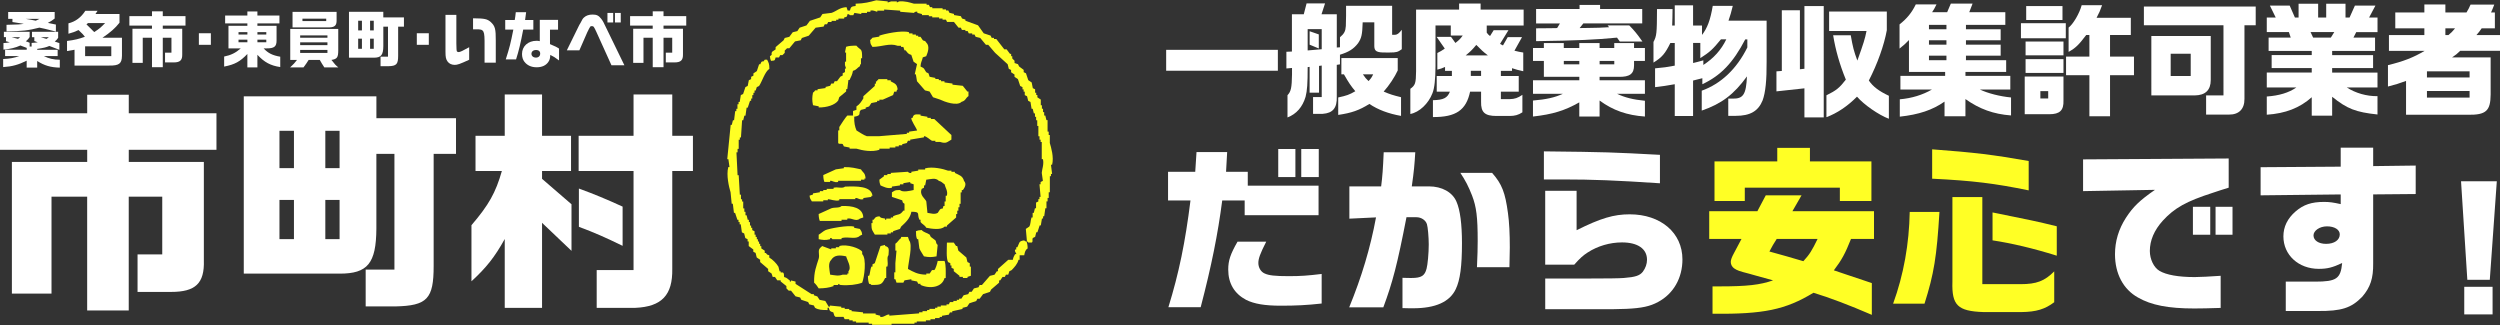
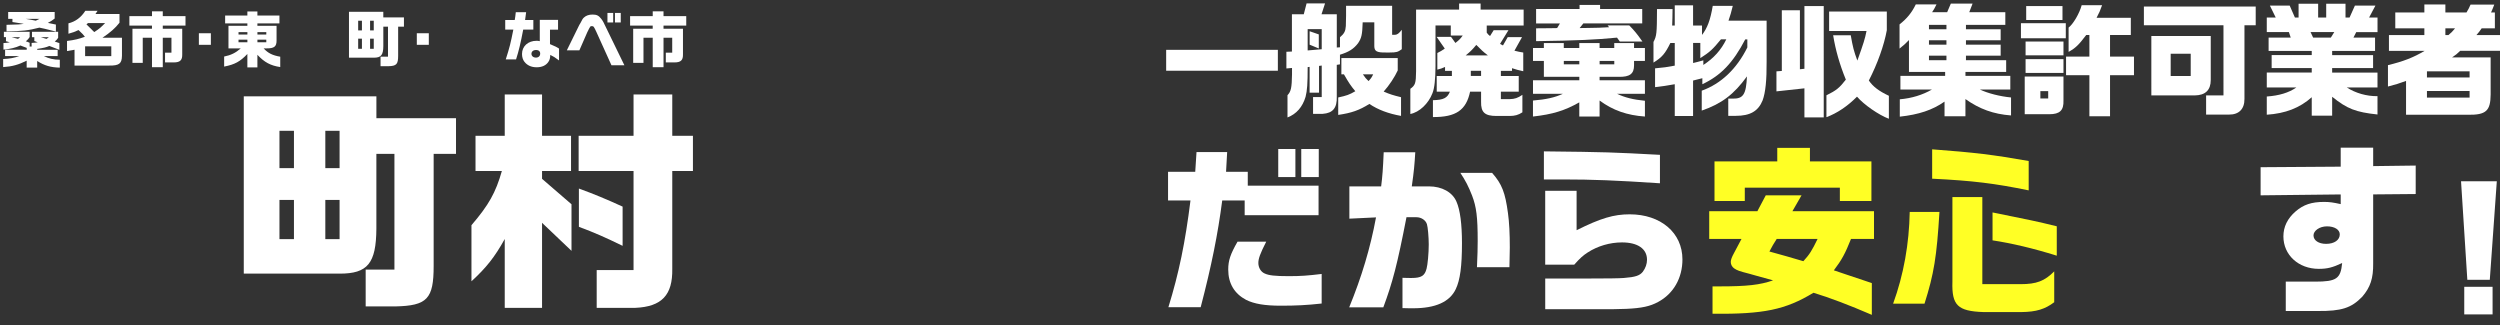
<svg xmlns="http://www.w3.org/2000/svg" viewBox="0 0 862.38 112.12">
  <rect x="0" y="0" width="862.38" height="112.12" fill="#333333" stroke="none" />
  <defs>
    <style>.d{fill:#fff;}.e,.f{fill:#ffff25;}.f{fill-rule:evenodd;}</style>
  </defs>
  <g id="a" />
  <g id="b">
    <g id="c">
      <g>
        <g>
          <path class="d" d="M1.76,19.33v-2.17h7.46v-.64c-.83-.34-1-.4-2.19-.83-1.64,.76-3.55,1.23-5.84,1.42v-2.25c1.04-.06,1.4-.11,2.19-.28l-1.32-.36v-1.4h-.72v-1.85H10.23v1.81c-.38,.59-.59,.85-1.32,1.47,.53,.17,.66,.21,1.32,.51v1.3h.68v-1.25q1.36-.08,2.12-.21l-1.19-.45v-1.32h-.81v-1.85h9.03v2.06c-.34,.53-.53,.74-1.17,1.3l.42,.13c.25,.08,.49,.17,.72,.25,.06,.02,.21,.06,.45,.15v2.32c-1.3-.53-1.66-.66-3.46-1.34-1.13,.49-1.91,.68-4.18,1.02v.3h7.05v2.17h-4.76c1.72,.87,3.33,1.25,5.5,1.27v2.72c-3.17-.08-5.29-.7-7.8-2.29v2.29h-3.63v-2.4c-2.85,1.42-5.01,2.02-8.11,2.21v-2.78c2.17-.08,3.82-.38,5.56-1.02H1.76ZM4.29,6.5h-1.47v-2.36H18.86v2.25c-.76,.62-1.21,.89-2.36,1.51,1.06,.23,1.34,.3,2.78,.57v2.42l-.76-.19c-3.25-.83-3.46-.87-4.93-1.17-3.91,1-5.86,1.21-11.34,1.3v-2.27c4.31-.11,4.35-.11,5.95-.34-1.55-.28-2.12-.36-3.91-.62v-1.1Zm-.28,6.33q.74,.17,2.19,.57c.36-.23,.4-.28,.74-.57h-2.93Zm4.78-6.33c1.78,.28,2.06,.34,3.55,.64,.66-.3,.76-.36,1.3-.64h-4.84Zm5.27,6.33c1.32,.38,1.36,.38,1.98,.59,.38-.25,.45-.3,.83-.59h-2.8Z" />
          <path class="d" d="M23.61,8.05c2.4-.59,4.38-2.04,5.82-4.33h4.23l-.72,1.1h8.28v3.02c-1.47,1.87-3.23,3.42-5.88,5.18h6.73v6.2c-.04,2.72-.96,3.44-4.38,3.4h-11.98v-5.46c-1.17,.23-1.36,.25-2.59,.45v-3.48c2.76-.36,3.91-.64,6.16-1.44-.57-.79-.66-.85-2.19-2.32-1.25,.59-1.93,.85-3.48,1.27v-3.59Zm14.78,11.32v-3.38h-9.03v3.38h9.03ZM30.37,7.95l-.55,.45c1.57,1.51,1.78,1.72,2.68,2.66,1.64-1.04,2.34-1.64,3.76-3.1h-5.88Z" />
          <path class="d" d="M44.64,5.57h7.79v-1.66h3.72v1.66h7.84v3.27h-7.84v1.08h6.71v8.79c.06,2.06-.74,2.82-2.93,2.82h-3v-3.36h2.21v-5.16h-2.99v10.17h-3.72V13.02h-3.19v8.67h-3.55V9.92h6.73v-1.08h-7.79v-3.27Z" />
          <path class="d" d="M72.74,11.47v3.99h-4.14v-3.99h4.14Z" />
          <path class="d" d="M77.33,19.5c2.29-.45,3.97-1.27,5.71-2.8h-4.23v-7.8h6.52v-.83h-7.67v-2.72h7.67v-1.4h3.46v1.4h7.6v2.72h-7.6v.83h6.61v5.03c.02,2.12-.79,2.78-3.46,2.76h-1c1.53,1.66,3.08,2.42,5.73,2.87v3.57c-3.33-.49-5.48-1.64-7.88-4.23v4.35h-3.46v-4.63c-2.51,2.63-4.33,3.63-8.01,4.35v-3.48Zm8.01-7.58v-.83h-3.06v.83h3.06Zm0,2.65v-.89h-3.06v.89h3.06Zm6.52-2.65v-.83h-3.06v.83h3.06Zm0,2.65v-.89h-3.06v.89h3.06Z" />
-           <path class="d" d="M116.68,9.97v7.37c0,2.46-.38,3.02-2.36,3.33,1.27,1.64,1.47,1.83,2.4,2.59h-4.84c-.85-1.3-1.1-1.74-1.57-2.59h-3.84c-.59,.96-.85,1.32-1.78,2.59h-4.63c1.21-1.1,1.59-1.55,2.4-2.59h-2.34V9.97h16.57Zm-.57-5.86v2.87c.04,1.7-.59,2.38-2.31,2.46h-12.89V4.1h15.21Zm-3.16,8.9v-.79h-9.41v.79h9.41Zm0,2.55v-.96h-9.41v.96h9.41Zm0,2.7v-1.04h-9.41v1.04h9.41Zm-.42-11v-.81h-8.2v.81h8.2Z" />
          <path class="d" d="M132.22,4.06v1.95h7.12v3.19h-2v10.03c0,2.93-.57,3.55-3.42,3.61h-2.65v-3.29h2.57V9.2h-1.61v6.69c-.02,3.1-.79,4.01-3.27,4.01h-8.58V4.06h11.85Zm-7.37,6.42v-3.33h-1.3v3.33h1.3Zm0,6.35v-3.5h-1.3v3.5h1.3Zm4.08-6.35v-3.33h-1.27v3.33h1.27Zm-1.27,2.85v3.5h1.27v-3.5h-1.27Z" />
          <path class="d" d="M147.92,11.47v3.99h-4.14v-3.99h4.14Z" />
-           <path class="d" d="M157.42,5.12V14.96q.02,2.55,.19,2.76c.15,.17,.34,.25,.62,.25,.45,0,1.47-.47,3.61-1.68v4.33c-3.25,1.49-4.04,1.76-4.99,1.76-1.02,0-1.91-.4-2.44-1.13-.57-.76-.74-1.51-.74-3.36V5.12h3.76Zm9.73,16.48v-7.56c-.02-2.23-.19-3.06-.72-3.53-.32-.25-.66-.36-1.23-.38h-2.02v-3.82c4.06,.04,4.86,.23,6.12,1.3,1.49,1.42,1.74,2.34,1.72,6.46v7.54h-3.87Z" />
          <path class="d" d="M177.56,6.89c.19-1.08,.25-1.57,.36-2.68h3.57c-.23,1.78-.25,1.89-.36,2.68h2.85v3.33h-3.5c-.87,4.59-1.51,7.31-2.46,10.26h-3.55c1.38-4.35,1.61-5.29,2.61-10.26h-2.8v-3.33h3.29Zm8.65-.04h6.29v3.38h-2.78v4.99c2.15,.91,2.25,.98,3.12,1.53v4.1c-1.47-1.1-1.93-1.38-3.02-1.91-.04,1.15-.19,1.74-.68,2.44-.81,1.19-2.19,1.83-4.01,1.83s-3.23-.64-4.21-1.87c-.55-.68-.85-1.64-.85-2.72,0-2.66,2.08-4.55,5.03-4.55,.34,0,.59,.02,1.1,.13V6.84Zm-2.89,11.68c0,.79,.64,1.34,1.55,1.34s1.47-.53,1.47-1.4c0-.76-.53-1.23-1.44-1.23s-1.57,.53-1.57,1.3Z" />
          <path class="d" d="M199.82,8.63l.45-.76c.68-1.34,.72-1.4,1.19-1.85,.72-.66,1.7-1,2.95-1,1.42,0,2.12,.34,3.02,1.51,.57,.76,.76,1.13,1.78,3.29l6.18,12.7h-4.46l-5.25-11.6c-.81-1.74-.93-1.91-1.51-1.91s-.55,.02-1.61,2.17l-2.7,6.18h-4.33l4.29-8.73Zm11.7-4.16v3.27h-1.98v-3.27h1.98Zm2.61,0v3.27h-2v-3.27h2Z" />
          <path class="d" d="M217.36,5.57h7.8v-1.66h3.72v1.66h7.84v3.27h-7.84v1.08h6.71v8.79c.06,2.06-.74,2.82-2.93,2.82h-2.99v-3.36h2.21v-5.16h-3v10.17h-3.72V13.02h-3.19v8.67h-3.55V9.92h6.73v-1.08h-7.8v-3.27Z" />
        </g>
-         <path class="f" d="M354.25,83.3c-.13-1.45-.26-2.9-.39-4.34,.39-.26,.79-.53,1.18-.79,.55-.88,.39-2.1,.79-3.16h.39c0-.53,0-1.05,0-1.58h.39c.13-.53,.26-1.05,.39-1.58h.39v-1.97c.26-.13,.53-.26,.79-.39v-.79h.39v-.79h.39c-.13-1.45-.26-2.9-.39-4.34h.39v-.79c.26-.13,.53-.26,.79-.39-.13-.92-.26-1.84-.39-2.76,.05-1.15,.86-3.08,.39-4.74h-.39v-5.92h-.39v-.79h-.39v-1.18h-.39v-3.55h-.39v-1.97h-.39v-1.18h-.39v-1.18h-.39c-.13-.53-.26-1.05-.39-1.58h-.39c-.13-.79-.26-1.58-.39-2.37l-.79-.39c-.13-.53-.26-1.05-.39-1.58l-.79-.39v-1.18h-.39v-.79h-.39v-.79l-.79-.39c-.26-.79-.53-1.58-.79-2.37-.39-.26-.79-.53-1.18-.79v-.79c-.39-.26-.79-.53-1.18-.79v-.79c-.26-.13-.53-.26-.79-.39-.13-.53-.26-1.05-.39-1.58-1.45-1.32-2.9-2.63-4.34-3.95-.79-.92-1.58-1.84-2.37-2.76h-.79c-.66-.79-1.32-1.58-1.97-2.37-.53-.13-1.05-.26-1.58-.39-.13-.26-.26-.53-.39-.79h-.79v-.39h-1.18c-.13-.26-.26-.53-.39-.79h-.79v-.39h-1.18c-.13-.26-.26-.53-.39-.79h-.79c-.53-.66-1.05-1.32-1.58-1.97h-2.37c-.13-.26-.26-.53-.39-.79h-1.18v-.39h-1.18v-.39h-2.37v-.39h-1.18v-.39h-2.37v-.39c-.53-.13-1.05-.26-1.58-.39v-.39c-.77-.23-1.18,.39-1.18,.39-1.58-.13-3.16-.26-4.74-.39v-.39c-1.84-.13-3.68-.26-5.53-.39v.39c-.79,0-1.58,0-2.37,0v.39c-.35,.02-1.37-.7-2.37-.39v.39h-1.18v.39h-1.97v.39c-.79-.13-1.58-.26-2.37-.39-.13,.26-.26,.53-.39,.79h-1.18c-.45-.45,0-.16-.79-.39-.29,1.09-.11,.88-1.18,1.18v.39h-1.97v.39h-.79v.39h-1.58v.39c-.39,0-.79,0-1.18,0-.13,.26-.26,.53-.39,.79h-.79c-.13,.26-.26,.53-.39,.79-.92,.13-1.84,.26-2.76,.39-.79,.92-1.58,1.84-2.37,2.76-.79,.26-1.58,.53-2.37,.79-.13,.26-.26,.53-.39,.79-.66,.13-1.32,.26-1.97,.39-.66,.79-1.32,1.58-1.97,2.37h-.79l-.79,.79v.79l-.79,.79h-.79c-.13,.26-.26,.53-.39,.79h-1.18c-.31,1.18-.24,1.04-1.58,1.18-.23-.6-.3-.65-.39-1.58,1.22-.83,.17-.55,.79-1.58,.39-.26,.79-.53,1.18-.79v-.79c.92-.79,1.84-1.58,2.76-2.37,.13-.26,.26-.53,.39-.79,.53-.13,1.05-.26,1.58-.39,.39-.53,.79-1.05,1.18-1.58,.53-.13,1.05-.26,1.58-.39,.26-.39,.53-.79,.79-1.18,.79-.26,1.58-.53,2.37-.79,.39-.53,.79-1.05,1.18-1.58,1.18-.39,2.37-.79,3.55-1.18,.26-.39,.53-.79,.79-1.18,1.05-.13,2.11-.26,3.16-.39,1.82-.66,2.66-1.81,5.13-1.97,.13,.39,.26,.79,.39,1.18h.79c.29-1.27,.54-1.44,1.97-1.58v-.79c2.95-.07,4.81-.54,7.11-1.18,1.32,.13,2.63,.26,3.95,.39v.39c.39-.13,.79-.26,1.18-.39h1.97v.39c.26-.13,.53-.26,.79-.39,2.05-.17,3.72,.38,5.13,.79h4.34v.39h.79c.13,.26,.26,.53,.39,.79h.79v.39h3.55v.39h1.18v.39h.79c.13,.26,.26,.53,.39,.79,.53,.13,1.05,.26,1.58,.39v.39c.79,.13,1.58,.26,2.37,.39,.13,.26,.26,.53,.39,.79,.39,.13,.79,.26,1.18,.39v.39c1.45,.53,2.9,1.05,4.34,1.58,.66,.92,1.32,1.84,1.97,2.76,.79,.26,1.58,.53,2.37,.79,.13,.26,.26,.53,.39,.79h.79v.39h.79c.92,1.18,1.84,2.37,2.76,3.55h.79c.39,.53,.79,1.05,1.18,1.58h.39v.79h.39v.79l.79,.79v.79c.39,.13,.79,.26,1.18,.39,.13,.26,.26,.53,.39,.79,.53,.39,1.05,.79,1.58,1.18v.79c.26,.13,.53,.26,.79,.39,.26,.79,.53,1.58,.79,2.37,.39,.26,.79,.53,1.18,.79,.13,.66,.26,1.32,.39,1.97l.79,.39v1.18h.39v.79h.39v.79c.39,.26,.79,.53,1.18,.79v1.97h.39v1.18h.39c0,.39,0,.79,0,1.18h.39v1.18h.39c.13,.53,.26,1.05,.39,1.58h.39v3.95h.39v1.18h.39v2.76c.46,1.56,1.46,4.91,.79,7.5h-.39c.13,1.05,.26,2.11,.39,3.16h-.39v.79h-.39v5.53h-.39v1.97h-.39v1.18h-.39v2.37h-.39c-.13,.92-.26,1.84-.39,2.76h-.39v.79h-.39c-.13,.79-.26,1.58-.39,2.37h-.39c-.26,.79-.53,1.58-.79,2.37h-.39c-.13,.53-.26,1.05-.39,1.58-.26,.13-.53,.26-.79,.39-.35,.6,.17,1.25-.39,1.58h-1.18c-.33-.45,.05-.06-.39-.39ZM303.32,12.24v.39c-.79,.13-1.58,.26-2.37,.39-.04,.02-.44,.6-.79,.79,.09,1.7,.24,1.34,.79,2.37,3.3-.03,5.92-1.41,8.69-.39h1.18v.39h.79c.13,.39,.26,.79,.39,1.18h.39c.7,.8,.74,1.23,1.97,1.58,.26,.79,.53,1.58,.79,2.37,.39,.26,.79,.53,1.18,.79-.26,1.18-.53,2.37-.79,3.55h.39c.13,.79,.26,1.58,.39,2.37,.92,1.05,1.84,2.11,2.76,3.16,.53,.13,1.05,.26,1.58,.39,.39,.66,.79,1.32,1.18,1.97,.79,.26,1.58,.53,2.37,.79,1.63,.79,5.93,2.37,7.5,.79,1.46-.4,1.32-1.27,2.37-1.97v-1.58h-.39c-.53-.66-1.05-1.32-1.58-1.97-1.18-.13-2.37-.26-3.55-.39v-.39c-.92-.13-1.84-.26-2.76-.39v-.39h-1.18v-.39h-.79v-.39h-1.18v-.39c-.66-.13-1.32-.26-1.97-.39-.13-.39-.26-.79-.39-1.18-.26-.13-.53-.26-.79-.39-.86-1.24-.43-1.28-1.97-1.97,.1-1.64,.52-1.85,.79-3.16,.39-.13,.79-.26,1.18-.39,.59-1.36,1.32-3.51,0-4.74-.62-.96-.43-.24-1.18-.79-.26-.39-.53-.79-.79-1.18h-.79v-.39h-.79v-.39h-1.18v-.39h-1.18v-.39c-2.47-.8-8.79,.61-10.26,1.18Zm-11.84,12.63c-.26,.13-.53,.26-.79,.39v.79c-.26,.13-.53,.26-.79,.39-.39,.53-.79,1.05-1.18,1.58h-.79c-.13,.26-.26,.53-.39,.79h-.79c-.13,.26-.26,.53-.39,.79-.53,.13-1.05,.26-1.58,.39v.39l-2.76,.39v.39h-.79c-.19,.12-.32,.55-.79,.79-.33,1.72-.33,2.62,0,4.34l1.97,.39v.39c2.81,.04,5.6-.85,6.71-2.37,.13-.39,.26-.79,.39-1.18,.79-.66,1.58-1.32,2.37-1.97v-.79h.39c.13-1.05,.26-2.11,.39-3.16h.39c.52-1.07,.95-1.86,1.18-3.16,1.27-.34,1.4-1.01,2.37-1.58,.15-.86,.38-.75,.39-.79,0-.66,0-1.32,0-1.97h.39c.05-3.71-.43-2.54-1.97-4.34-1.41-.01-2.67,.06-3.55,.39-.13,.66-.26,1.32-.39,1.97h.39v3.16h-.39v1.18c.13,.39,.26,.79,.39,1.18h-.39v1.18Zm-39.87,32.77h-.39c-.75,2.82,.26,6.93,.79,8.69,.13,1.32,.26,2.63,.39,3.95h.39c.13,1.05,.26,2.11,.39,3.16h.39c.26,.79,.53,1.58,.79,2.37h.39v.79h.39v.79h.39c.13,.92,.26,1.84,.39,2.76,.26,.13,.53,.26,.79,.39,.13,.53,.26,1.05,.39,1.58,.26,.13,.53,.26,.79,.39v.79h.39v1.58c.53,.39,1.05,.79,1.58,1.18v.79c.26,.13,.53,.26,.79,.39,.13,.53,.26,1.05,.39,1.58,.39,.26,.79,.53,1.18,.79v.79c.92,.79,1.84,1.58,2.76,2.37v.79c.39,.26,.79,.53,1.18,.79,.13,.39,.26,.79,.39,1.18h.79c.26,.39,.53,.79,.79,1.18h1.18v.39c.66,.53,1.32,1.05,1.97,1.58v.79l.79,.79h.79c.53,.66,1.05,1.32,1.58,1.97,.53,.13,1.05,.26,1.58,.39,.13,.26,.26,.53,.39,.79,.79,.26,1.58,.53,2.37,.79,.13,.26,.26,.53,.39,.79,.53,.13,1.05,.26,1.58,.39,.13,.26,.26,.53,.39,.79,1.17,.73,2.45,.79,4.34,.79v-.79h.39c.35,1.17,.39,1.24,1.58,1.58,.13,.39,.26,.79,.39,1.18l.39,.39h2.76c.13,.26,.26,.53,.39,.79h1.58v.39h1.18v.39h1.18v.39h4.34v.39h1.18v.39h6.71v-.39h7.9v-.39h.79v-.39h3.16v-.39h1.58v-.39h1.58v-.39h1.58v-.39h.79v-.39c.79-.13,1.58-.26,2.37-.39,.13-.26,.26-.53,.39-.79h.79v-.39c1.18-.26,2.37-.53,3.55-.79v-.39c.53-.13,1.05-.26,1.58-.39,.26-.39,.53-.79,.79-1.18,.79-.26,1.58-.53,2.37-.79,.13-.26,.26-.53,.39-.79h.79c.39-.53,.79-1.05,1.18-1.58,.79-.26,1.58-.53,2.37-.79,.13-.26,.26-.53,.39-.79,.92-.79,1.84-1.58,2.76-2.37v-.79h.39c.26-.39,.53-.79,.79-1.18h.79c.13-.26,.26-.53,.39-.79h.79c.13-.39,.26-.79,.39-1.18,.26-.13,.53-.26,.79-.39,.93-.98,1.99-2.07,2.37-3.55h.39v-1.58h1.58c.2-1.09,.39-1.85,1.18-2.37-.02-1.13-.14-1.69-.39-2.37-.79-.24-.34,.05-.79-.39-2.03,.23-1.61,.93-2.37,2.37h-.39v.79h-.39c-.3,.82,.54,1.23,.39,1.58h-.39c-.37,.68-.63,1.06-.79,1.97h-1.58c-1.18,1.05-2.37,2.11-3.55,3.16v.79h-.39c-.26,.39-.53,.79-.79,1.18-.53,.13-1.05,.26-1.58,.39-.92,1.05-1.84,2.11-2.76,3.16h-.79c-.13,.26-.26,.53-.39,.79-.53,.13-1.05,.26-1.58,.39-.26,.39-.53,.79-.79,1.18h-.79c-.13,.26-.26,.53-.39,.79-.53,.13-1.05,.26-1.58,.39-.26,.39-.53,.79-.79,1.18h-.79v.39h-.79v.39h-1.18v.39h-1.18c-.13,.26-.26,.53-.39,.79h-.79v.39h-1.97v.39h-1.18v.39h-.79v.39h-1.97v.39h-.79v.39h-1.58v.39h-1.18v.39c-3.42,.26-6.84,.53-10.26,.79v-.39c-1.05-.15-1.99,1.14-3.16,.79v-.39c-.53-.13-1.05-.26-1.58-.39v-.39h-4.34v-.39c-1.32-.13-2.63-.26-3.95-.39v-.39h-.79v-.39h-1.58v-.39h-1.18v-.39c-1.32-.13-2.63-.26-3.95-.39v.39h-.39c-.39-.66-.79-1.32-1.18-1.97l-1.97-.39c-.26-.39-.53-.79-.79-1.18-.39-.13-.79-.26-1.18-.39v-.39h-.79c-1.84-1.18-3.68-2.37-5.53-3.55v-.79c-.53-.13-1.05-.26-1.58-.39v.39h-.39v-.39c-.81-.5-.87-.9-1.97-1.18-.11-.79,.04-1.18-.39-1.58h-.79v-.39h-.39c-.13-.53-.26-1.05-.39-1.58-.63-1.11-2.04-2.53-3.16-3.16v-.79c-.98-.27-.64-.2-1.18-.79h-.39v-.79c-.39-.26-.79-.53-1.18-.79v-.79h-.39v-.79h-.39v-.79h-.39v-.79h-.39v-.79h-.39v-.79h-.39v-1.18c-.26-.13-.53-.26-.79-.39v-.79h-.39v-.79h-.39v-1.18h-.39v-.79h-.39c-.13-.53-.26-1.05-.39-1.58h-.39v-1.18h-.39v-1.18h-.39v-2.37h-.39v-.79h-.39v-1.58h-.39c-.13-2.24-.26-4.47-.39-6.71h-.39c-.13-2.63-.26-5.26-.39-7.9h.39c0-.39,0-.79,0-1.18h.39v-3.16h.39v-.79h.39c.13-1.97,.26-3.95,.39-5.92h.39c.13-.53,.26-1.05,.39-1.58h.39c.13-.92,.26-1.84,.39-2.76h.39c.26-.79,.53-1.58,.79-2.37h.39v-.79h.39v-1.18h.39v-.79h.39v-.79h.39c.13-.39,.26-.79,.39-1.18l.79-.39c1.09-1.65,1.99-4.9,3.55-5.92,0-1.77-.26-2.16-.79-3.16h-.79c-.78,1.19-.43,.21-1.18,.79-.13,.26-.26,.53-.39,.79h-.39c-.26,.79-.53,1.58-.79,2.37-.39,.26-.79,.53-1.18,.79v.79c-.26,.13-.53,.26-.79,.39v.79c-.26,.13-.53,.26-.79,.39-.13,.66-.26,1.32-.39,1.97l-.79,.39c-.26,.79-.53,1.58-.79,2.37l-.79,.39c-.13,.79-.26,1.58-.39,2.37h-.39v.79h-.39v1.58h-.39v.79h-.39c-.13,1.05-.26,2.11-.39,3.16h-.39c-.13,.53-.26,1.05-.39,1.58h-.39c-.39,3.95-.79,7.9-1.18,11.84h.39c.13,.92,.26,1.84,.39,2.76Zm46.19-23.69c-.61,1.05-1.32,2.12-2.37,2.76v1.18l-1.18,.39v1.58h-1.97c-.26,.13-2.55,3.5-2.76,3.95v1.18h-.39v4.34c.32,.56,.98,.05,1.58,.39,.13,.26,.26,.53,.39,.79l1.97,.39v.39h2.37c2.16,.65,5.31,1.21,7.9,.39v-.39h3.55v-.39h1.97v-.39h1.18v-.39h1.18v-.39c.53-.13,1.05-.26,1.58-.39,.13-.26,.26-.53,.39-.79h.79v-.39c1.58-.26,3.16-.53,4.74-.79v-.39c.83-.08,2.15,1.31,2.76,1.58h1.18v.39h1.58c2.22,.7,2.35,.09,3.95-.79,0-.53,0-1.05,0-1.58-1.97-1.84-3.95-3.68-5.92-5.53h-1.18v-.39h-1.18v-.39c-.79-.13-1.58-.26-2.37-.39v-.39c-1.73-.06-2.39-.23-2.76,1.18h-.39c-.27,.74,1.73,3.45,1.97,4.34-.92,.13-1.84,.26-2.76,.39v.39h-.79v.39c-3.16,.26-6.32,.53-9.47,.79h-4.34c-1.22-.39-2.49-1.38-3.55-1.97-.56-1.35-.84-2.61-.79-4.74,2.95-.45,1.11-1.37,2.37-2.37,.53-.13,1.05-.26,1.58-.39v-.39l1.18-.39c.26-.39,.53-.79,.79-1.18l1.97-.39v-.39h.79v-.39h1.18c1.18-.53,2.37-1.05,3.55-1.58,.13-.39,.26-.79,.39-1.18h.79c.24-.79-.05-.34,.39-.79-.23-1.91-1.01-2.01-2.37-2.76v-.39c-.39,0-.79,0-1.18,0v-.39h-3.16v.39h-.39v.39h-.39v.79h-.39v.79c-1.32,1.18-2.63,2.37-3.95,3.55v.79Zm-6.71,23.69v.39c-.92,.13-1.84,.26-2.76,.39-1.45,.66-2.9,1.32-4.34,1.97,.02,1.13,.14,1.69,.39,2.37h1.97v-.39c.81-.13,1.47,.74,2.76,.39v-.39h7.9v-.39h1.18v-.39h.39c-.12-2.04-.84-1.92-1.58-3.16-1.92-.4-3.2-.83-5.92-.79Zm35.53,20.53h-.79c-1.23,1.28-4.57,.75-6.32,.39-.51-.96-1.54-1.33-1.97-1.97v-.79h-.39c-.98-2.09,.59-2.73-2.76-2.76-.48,2.41-2.06,3.73-3.55,5.13-.13,.26-.26,.53-.39,.79-.79,.26-1.58,.53-2.37,.79v.39h-.79v.39h-1.18v.39h-4.34c-.86-1.57-1.17-1.3-1.18-3.95h.39v-1.18h.39c.67-.83,.53-1.01,1.97-1.18,.57,.7,.87,.55,1.97,.79v.39h.39v-.39h1.58v-.39h.79v-.39c1.84-.95,2.25-.19,3.55-1.97h.39v-2.37c-.68-.44-.54-.25-.79-1.18-1.18-.39-2.37-.79-3.55-1.18v-1.58c1.22-.65,.71-.75,2.76-.79,.98,.93,3.66,.23,4.74,0v-1.97c-.39-.13-.79-.26-1.18-.39v-.39c-.79,.13-1.58,.26-2.37,.39v.39h-1.18v.39c-.92,.13-1.84,.26-2.76,.39v.39c-1.57,.48-3.04-.44-3.95-.79-.24-.63-.35-.94-.39-1.97,.53-.39,1.05-.79,1.58-1.18v-.39h1.18v-.39h1.18v-.39c1.97-.13,3.95-.26,5.92-.39,0,0,.33,.6,1.18,.39v-.39c.79-.13,1.58-.26,2.37-.39v-.39h2.37v-.39c2.56-.72,6.39,.22,7.9,.79h1.18v.39h1.18v.39c1.49,.77,2.68,.96,3.16,2.76,1.02,1.11,.17,2.39-.39,3.16h-.39v.79h-.39v3.95h-.39v1.18h-.39v1.18h-.39v1.18h-.39v1.18c-1.05,.92-2.11,1.84-3.16,2.76v.39Zm-.39-10.66h.39c.43-1.62-.53-2.75-.79-3.95-.84-.48-.86-.89-1.97-1.18-1.11-1.17-2.72-.59-4.34-.39-.13,.66-.26,1.32-.39,1.97h-.39v.79c-.26,.13-.53,.26-.79,.39-.92,2.17,1.21,3.36,1.58,4.34,.13,1.32,.26,2.63,.39,3.95,1.24,.15,2.4,.64,3.55,0,.26-.39,.53-.79,.79-1.18,.98-.74,.75,.43,1.18-1.18h.39v-1.58h.39v-1.97Zm-46.19,1.97h3.95v-.39h1.58v-.39c.74-.03,2.6,.79,3.95,.39v-.39h5.53v-.39c.89-.15,1.49,.77,2.76,.39v-.39c.92-.13,1.84-.26,2.76-.39v-.39h.39c-.37-3.43-5.57-3.3-9.47-3.16-.89,.79-2.56,0-3.95,.39v.39h-2.37v.39h-1.18v.39h-1.18v.39c-.79,.13-1.58,.26-2.37,.39v.39c-.39,.13-.79,.26-1.18,.39,.15,1.27,.36,1.15,.79,1.97Zm10.26,6.32h1.97v-.39c1.55-.39,2.95,1.22,4.34,0,.39-.13,.79-.26,1.18-.39-.11-3.38-3.81-4.1-7.5-3.95-.84,.79-2.33,.35-3.55,.79-1.45,.66-2.9,1.32-4.34,1.97,.02,1.13,.14,1.69,.39,2.37h7.5v-.39Zm-7.9,6.71c1.44,.26,2.26,.43,3.95,0v-.39c.66-.11,.69,.37,.79,.39h3.16v-.39c2.35-.64,4.9,.63,6.32-.79,.26-.13,.53-.26,.79-.39-.15-1.27-.36-1.15-.79-1.97l-1.97-.39v-.39c-2.04-.65-8.67,.66-9.87,1.18-.76,.33-1.61,1.17-2.37,1.58v1.58Zm34.74,3.16c.34,.94,1.14,1.93,1.58,2.76,1.72,.33,2.62,.33,4.34,0,.13-1.32,.26-2.63,.39-3.95-.79-.68-.33-.92-.79-1.58-.53-.39-1.05-.79-1.58-1.18-.13-.26-.26-.53-.39-.79-.94-.66-2.03-.74-2.76-1.58-1.04,.05-1.34,.16-1.97,.39,.04,1.24,.01,1.89,.39,2.76h.39c.13,1.05,.26,2.11,.39,3.16Zm8.69,10.26h.39c.02-2.01,.13-4.51-.39-5.92h-2.37c-.15,.81-.69,2.75-1.18,3.16h-.79c-.26,.39-.53,.79-.79,1.18-.39,0-.79,0-1.18,0v.39c-3.03-.04-4.43-.96-6.32-1.97,.08-2.03,1.77-8.37,.39-9.87-.13-.39-.26-.79-.39-1.18h-2.37v.39c-.83,.6-1.14,1.41-1.97,1.97v2.37h.39c-.13,1.45-.26,2.9-.39,4.34v3.16h-.39v2.37h.39c.13,.39,.26,.79,.39,1.18h2.37c.13-.26,.26-.53,.39-.79,.79-.13,1.58-.26,2.37-.39v.39l1.97,.39c.13,.26,.26,.53,.39,.79h.79v.39c3.24,1.48,7.48,.85,8.29-2.37Zm7.9-5.53c-.13-.53-.26-1.05-.39-1.58-.92-.79-1.84-1.58-2.76-2.37-.13-.53-.26-1.05-.39-1.58h-.39c-.26-.39-.53-.79-.79-1.18h-2.37c-.01,1.99-.3,5.37,.39,6.71,.26,.13,.53,.26,.79,.39v.79h.39v.79c.26,.13,.53,.26,.79,.39v.79c.66,.53,1.32,1.05,1.97,1.58v.39h1.18v.39h1.58v-.39c.39-.13,.79-.26,1.18-.39v-3.16h-.39v-1.18c-.26-.13-.53-.26-.79-.39Zm-28.42-5.53v-.39c-.53,.13-1.05,.26-1.58,.39l-1.97,5.92c-.26,.13-.53,.26-.79,.39v.79h-.39c-.35,.65-.48,2.69-.79,3.16h-.39c0,1.22,.12,2.03,.39,2.76,.79,.24,.34-.05,.79,.39,3.34,.05,3.64-.14,4.74-2.37h.39v-3.95h.39c.4-1.4-.36-3.03,.39-3.95,.09-1.92,.43-2.73-1.18-3.16Zm-22.9,4.34c.4-1.29-.36-2.73,.39-3.55,.3-.4,.49-.39,.79-.79,1.05,.39,2.11,.79,3.16,1.18v-.39h1.58v-.39h1.18v-.39c2.65-.83,7.26,.82,7.9,1.97v.79c1.62,1.56,.73,8.13,0,9.87-1.86,.7-4.67,1.05-7.5,.79-.26-.13-.53-.26-.79-.39v.39h-1.58v.39c-1.53,.57-3.19,.76-5.13,.79-.31-.57-1.09-1.58-1.58-1.97-.1-3.72,.78-5.7,1.58-8.29Zm3.95,5.53c1.71,.22,2.74,.56,4.34,0h1.58v-.39h.39v-.79c1.21-1.28-.49-3.9-.79-5.13-2.17-.47-4.03-.55-5.13,1.18-1.25,1.2-.6,3.4-.39,5.13Z" />
        <g>
-           <path class="d" d="M0,39.06H30.08v-6.39h14.34v6.39h30.25v12.62h-30.25v4.18h25.9v33.94c.25,7.95-2.87,10.9-11.31,10.9h-11.56v-12.95h8.52v-19.92h-11.56v39.26h-14.34v-39.26h-12.3v33.44H4.1V55.86H30.08v-4.18H0v-12.62Z" />
          <path class="d" d="M129.84,33.24v7.54h27.46v12.3h-7.71v38.69c0,11.31-2.21,13.69-13.2,13.93h-10.25v-12.71h9.92V53.08h-6.23v25.82c-.08,11.97-3.03,15.49-12.62,15.49h-33.12V33.24h45.74Zm-28.44,24.75v-12.87h-5v12.87h5Zm0,24.51v-13.53h-5v13.53h5Zm15.74-24.51v-12.87h-4.92v12.87h4.92Zm-4.92,10.98v13.53h4.92v-13.53h-4.92Z" />
          <path class="d" d="M164.03,58.98v-12.13h10.08v-14.26h12.87v14.26h10v12.13h-10v2.71l10.16,8.77v16.07l-10.16-9.67v29.35h-12.87v-23.77c-3.44,6.23-6.39,9.92-11.48,14.59v-19.35c5.98-6.97,8.36-11.23,10.49-18.69h-9.1Zm54.51-12.13v-14.26h13.36v14.26h7.13v12.13h-7.13v33.77c.16,9.02-3.61,13.03-12.71,13.44h-13.36v-13.03h12.71V58.98h-18.94v-12.13h18.94Zm-3.77,37.95c-6.07-2.95-9.59-4.51-15.08-6.56v-13.2c5.41,1.97,9.51,3.69,15.08,6.23v13.52Z" />
        </g>
        <g>
          <path class="d" d="M402.27,17.19h38.53v7.21h-38.53v-7.21Z" />
          <path class="d" d="M443.75,17.86l1.9-.08V4.92h4.09l.97-3.75h6.37l-1.22,3.75h5.27v11.47l1.1-.08v-3.46c1.48-1.27,1.9-2.07,2.02-3.88,.04-.55,.04-.59,.08-3.54V2.01h15.89V12h1.05c.72-.04,1.35-.51,2.28-1.73v6.7c-1.31,.97-1.85,1.14-4.13,1.14h-1.43c-3.04,.04-3.88-.42-3.92-2.15V7.7h-4.01c-.13,4.3-.42,5.48-1.6,7.21-1.52,1.98-3.2,3.04-6.24,3.96v3.33l-1.1,.17v10.96c.13,3.92-1.35,5.69-4.85,5.94h-3.33v-5.78h2.99v-10.88l-.93,.13v9.23h-3.25v-8.9l-.67,.08c0,5.78-.17,8.05-.72,10.24-1.05,3.54-3.16,5.94-6.24,7.13v-7.67c1.22-1.31,1.48-2.53,1.56-7.17v-2.23l-1.94,.17v-5.78Zm12.18-.89v-6.91h-4.85v7.34l4.85-.42Zm-1.01-5.1v4.85l-3.16-1.31v-4.64l3.16,1.1Zm6.7,21.75c2.91-.63,3.79-.93,5.9-2.15-1.64-1.98-2.23-2.87-3.92-5.82h-.89v-5.61h19.44v4.26c-1.01,2.23-2.99,5.23-4.85,7.29,2.15,.93,3.2,1.26,5.99,1.94v6.45c-4.3-.76-7.93-2.11-10.92-4.13-3.5,2.19-6.16,3.12-10.75,3.79v-6.03Zm8.52-7.97c.84,1.22,1.01,1.43,1.94,2.32,.89-.97,1.01-1.14,1.6-2.32h-3.54Z" />
          <path class="d" d="M495.81,18.28c1.22-.63,1.43-.72,2.57-1.52l-2.82-4.05h4.97l1.52,2.11c1.35-1.1,1.56-1.26,2.53-2.57h-4.13v-3.46h-5.27v13.96c-.04,4.68-.34,7.63-1.05,9.4-1.39,3.63-4.55,6.58-7.63,7.17v-8.69c1.69-1.22,1.94-1.9,1.98-6.03V3.32h14.84V1.21h7.42V3.32h14.84v5.48h-12.73v2.45c.42,.59,.51,.67,1.14,1.18l1.26-2.02h5.1l-2.91,4.72,1.01,.55,1.64-2.87h4.93l-2.61,4.68c1.43,.34,1.69,.42,3.04,.63v6.45c-1.9-.42-2.19-.51-3.88-1.05v.93h-3.84v1.77h6.16v5.4h-6.16v2.57h3.08c1.69-.04,2.74-.38,4.34-1.48v6.03c-1.39,.93-2.61,1.26-4.47,1.26h-4.47c-4.01,0-5.4-1.22-5.31-4.93v-3.46h-3.79c-1.35,6.41-4.89,8.81-12.82,8.77v-5.82c3.67-.08,4.98-.76,5.86-2.95h-4.55v-5.4h5.23v-1.77h-2.36v-1.35c-1.18,.55-1.39,.59-2.66,.93v-5.73Zm17.45,.84c-1.69-1.31-2.36-1.94-4.01-3.63-1.56,1.86-2.11,2.36-3.67,3.63h7.67Zm-2.36,7.08v-1.77h-3.54v1.77h3.54Z" />
          <path class="d" d="M528.81,34.68c4.51-.38,7.46-1.01,10.29-2.32h-10.29v-4.68h15.98v-1.18h-12.23v-5.48h-3.75v-4.47h3.75v-1.69h6.87v1.69h5.35v-1.69h7v1.69h5.06v-1.69h6.83v1.69h3.75v4.47h-3.75v1.52c0,2.91-1.48,4.05-5.27,3.96h-6.62v1.18h15.64v4.68h-9.61c2.61,1.26,5.61,2.02,9.61,2.4v5.44c-6.16-.42-11.09-2.15-15.64-5.52v5.52h-7v-4.89c-4.97,2.82-9.15,4.13-15.98,4.89v-5.52Zm16.06-31.58V1.71h7.08v1.39h14.54v4.98h-20.32l-1.27,1.6,2.87-.04c3.75-.04,4.13-.08,7.29-.25l-.51-.63h7.46c1.73,1.77,2.66,2.87,4.55,5.57h-7.8c-.46-.67-.55-.8-.97-1.35-7.38,.72-13.66,1.01-27.91,1.22v-4.43c2.45-.04,4.64-.04,4.85-.04l2.4-.04,.97-1.6h-8.22V3.11h14.97Zm-.08,19.1v-1.18h-5.35v1.18h5.35Zm12.06,0v-1.18h-5.06v1.18h5.06Z" />
          <path class="d" d="M576.95,3.11c-.04,2.91-.04,3.42-.13,5.69h.89V1.84h6.32v6.96h3.08v3.25c1.85-2.4,2.87-5.1,3.71-10.03h6.91c-.63,2.57-.76,2.95-1.48,5.1h13.15v14.08c.04,6.49-.38,10.71-1.39,13.45-1.52,3.71-4.3,5.31-9.27,5.31h-2.57v-5.94h1.43c3.75,.08,4.72-1.39,5.02-7.67-4.51,6.24-8.77,9.44-15.6,11.8v-6.87c6.62-2.36,12.06-7.5,15.73-14.92v-2.78h-.72c-4.22,8.09-8.43,12.48-14.8,15.47v-2.07l-3.2,.8v12.23h-6.32v-10.96c-2.87,.51-4.17,.72-6.79,1.01v-6.49c2.82-.25,4.13-.42,6.79-.93v-7.8h-1.52c-1.77,3.63-2.87,4.93-5.82,6.75v-7.12c1.1-2.11,1.18-2.87,1.22-11.34h5.35Zm7.08,18.63c1.43-.34,1.73-.42,3.54-.93v1.6c3.58-2.32,6.16-5.19,7.93-8.85h-1.85c-2.82,3.46-3.88,4.43-7.12,6.49v-5.23h-2.49v6.91Z" />
          <path class="d" d="M614.64,24.48V3.53h6.24V23.89l1.56-.17V2.09h6.66V40.5h-6.66v-10.03l-9.65,1.05v-6.91l1.85-.13Zm23.78-12.31c.72,4.09,1.05,5.4,2.28,8.73,2.15-5.99,2.61-7.46,3.16-10.2h-12.9V3.99h19.9v6.45c-.93,5.14-3.25,11.64-6.2,17.33,1.43,2.11,3.5,3.67,6.91,5.27v7.93c-3.5-1.31-8.6-4.85-11-7.63-3.2,3.25-6.87,5.73-10.54,7.08v-7.55c3.37-1.64,4.51-2.57,6.7-5.4-2.11-5.14-3.58-10.29-4.38-15.3h6.07Z" />
          <path class="d" d="M668.01,1.5c-.72,1.43-.84,1.69-1.52,2.7h5.19l1.26-2.95h7.5l-1.14,2.95h12.44v4.38h-13.58v1.52h11.97v3.79h-11.97v1.52h11.97v3.79h-11.97v1.56h13.87v4.05h-14.04v1.35h15.47v4.72h-10.5c2.78,1.31,6.83,2.36,10.75,2.74v6.2c-6.07-.46-10.84-2.19-15.73-5.65v5.94h-7.21v-5.06c-4.17,2.91-8.85,4.47-15.43,5.19v-5.99c4.09-.34,7.88-1.52,11.09-3.37h-10.88v-4.72h15.43v-1.35h-12.48V13.81c-1.22,1.31-1.52,1.52-3.25,2.95V8.42c2.61-2.07,4.22-4.05,5.61-6.91h7.12Zm3.42,8.6v-1.52h-6.03v1.52h6.03Zm0,5.31v-1.52h-6.03v1.52h6.03Zm0,5.35v-1.56h-6.03v1.56h6.03Z" />
          <path class="d" d="M712.6,8v5.19h-15.47V8h15.47Zm-.8,18.42v8.22c.13,3.42-1.26,4.76-4.85,4.76h-8.52v-12.99h13.36Zm0-7.34h-13.07v-4.76h13.07v4.76Zm-13.07,1.31h13.07v4.76h-13.07v-4.76Zm.21-18.3h12.52V6.9h-12.52V2.09Zm7.59,31.87v-2.53h-2.7v2.53h2.7Zm14.21-14.42v-7.46h-1.1c-2.61,3.46-3.67,4.47-6.07,5.82V9.51c1.6-1.22,3.75-4.89,4.51-7.72h7.04c-.67,1.9-.97,2.57-1.9,4.34h11.81v5.94h-7.17v7.46h8.26v6.41h-8.26v14.17h-7.12v-14.17h-8.05v-6.41h8.05Z" />
          <path class="d" d="M778.11,2.26v6.45h-3.88v25.38c.04,3.5-1.9,5.48-5.35,5.44h-7.88v-6.62h5.99V8.71h-27.45V2.26h38.58Zm-15.51,10.16v15.18c0,3.46-1.85,5.27-5.48,5.31h-15.01V12.42h20.49Zm-6.91,13.79v-7.67h-6.91v7.67h6.91Z" />
          <path class="d" d="M785.02,6.06l-2.02-4.13h6.83l1.81,4.13h1.26V1.29h6.75V6.06h2.78V1.29h6.66V6.06h1.39l1.85-4.13h7.08l-2.19,4.13h2.91v5.02h-7.34l-.97,1.9h7.46v4.6h-14.8v1.43h14.12v4.47h-14.12v1.56h15.64v5.14h-10.58c3.04,1.94,6.79,3.04,10.58,2.99v6.32c-7.5-.8-10.46-1.94-15.64-6.11v6.53h-7.04v-6.37c-4.17,3.71-9.11,5.61-15.51,6.03v-6.28c4.22-.29,7.63-1.31,10.2-3.12h-10.2v-5.14h15.51v-1.56h-13.83v-4.47h13.83v-1.43h-14.88v-4.6h7.63l-.63-1.9h-7.63V6.06h3.08Zm19.01,6.91l1.18-1.9h-8.18l.89,1.9h6.11Z" />
          <path class="d" d="M824.06,12.09h12.23v-2.32h-10.03V4.29h10.03V1.55h7.25v2.74h7.29c.76-1.26,.84-1.48,1.39-2.7h8.18c-.51,1.31-.55,1.48-1.1,2.7h1.31v5.48h-4.55c-.8,1.14-.93,1.31-1.81,2.32h8.14v5.44h-13.74c-1.18,1.14-1.39,1.31-2.82,2.28h13.32v12.82c-.04,5.61-1.6,7.04-7.76,6.96h-21.42v-11.68c-2.7,.97-3.16,1.14-6.24,1.94v-7.38c5.27-1.26,8.85-2.66,12.65-4.93h-12.31v-5.44Zm27.83,14.63v-2.11h-14.71v2.11h14.71Zm0,6.96v-2.28h-14.71v2.28h14.71Zm-8.35-23.9v2.32h1.05c1.14-.97,1.31-1.14,2.28-2.32h-3.33Z" />
        </g>
        <g>
          <path class="d" d="M402.92,59.26h9.38l.44-6.8h10.57l-.38,6.8h7.49v4.78h24.42v10.2h-25.49v-5.1h-7.74c-1.51,11.64-3.71,22.6-7.43,36.82h-11.14c3.65-11.83,5.79-22.22,7.62-36.82h-7.74v-9.88Zm33.86,24.11c-2.14,4.22-2.71,5.85-2.71,7.36s.82,3.02,2.14,3.59c1.45,.69,3.52,.94,8.37,.94,4.15,0,6.67-.19,11.33-.76v10.2c-5.1,.57-8.94,.75-14.1,.75-5.54,0-9.19-.63-11.96-2.01-4.03-2.14-6.17-5.66-6.17-10.45,0-3.15,.76-5.35,3.21-9.63h9.88Zm10.07-31.97v9.69h-5.92v-9.69h5.92Zm8.06,0v9.69h-6.04v-9.69h6.04Z" />
          <path class="d" d="M476.43,64.29c.44-3.46,.63-5.92,.88-11.77h10.89c-.25,4.22-.44,6.48-1.2,11.77h5.92c4.47,0,8.12,2.01,9.5,5.29,1.26,2.83,1.89,7.8,1.89,14.29,0,7.93-.63,12.71-2.14,15.86-2.08,4.41-6.99,6.61-14.73,6.61-.88,0-2.14,0-3.65-.06v-10.45c1.13,.06,2.9,.06,3.15,.06,3.34,0,4.53-.76,5.16-3.21,.38-1.38,.75-5.41,.75-8.37,0-2.39-.31-6.04-.63-6.99-.44-1.38-1.95-2.39-3.65-2.39h-3.4c-3.15,16.24-4.78,22.47-7.99,31.09h-11.77c4.28-10.45,7.3-20.46,9.25-31.03l-9.19,.44v-11.14h10.95Zm38.27-4.66c3.4,3.84,4.53,6.8,5.48,13.91,.44,3.15,.63,7.11,.63,11.83,0,1.57-.06,3.27-.13,6.8h-11.2c.19-4.34,.25-6.48,.25-9,0-8.31-.44-11.83-1.95-15.74-1.2-3.08-2.27-5.16-4.03-7.8h10.95Z" />
          <path class="d" d="M572.6,63.22c-15.23-1.01-23.35-1.32-33.17-1.32h-6.86v-9.69c21.97,.25,23.35,.31,40.03,1.2v9.82Zm-39.59,32.86h13.97q11.08,0,13.16-.19c4.03-.31,5.48-.82,6.55-2.14,.94-1.26,1.45-2.71,1.45-4.15,0-3.78-3.21-5.98-8.62-5.98-4.22,0-8.43,1.26-11.83,3.46-1.57,1.01-2.64,1.95-4.66,4.22h-10.01v-25.49h10.83v13.6c8.31-4.15,12.84-5.48,18.32-5.48,10.7,0,18.19,6.36,18.19,15.55,0,6.42-3.08,11.83-8.37,14.67-2.77,1.51-5.6,2.14-11.01,2.39-2.64,.13-4.66,.13-13.91,.13h-14.04v-10.57Z" />
          <path class="e" d="M589.59,72.85h16.62l2.9-5.48h12.34l-3.15,5.48h28.14v9.57h-7.93c-2.01,5.04-3.15,7.18-5.92,10.83l4.47,1.51,5.48,1.83,3.15,1.07v10.95c-7.74-3.34-14.67-5.98-20.14-7.62-9.63,5.85-17.18,7.43-34.81,7.24v-9.44h2.45c9.5,0,13.91-.5,18.44-2.08-6.04-1.64-6.8-1.89-8.18-2.27-3.65-.94-4.15-1.13-5.29-1.89-.69-.5-1.13-1.32-1.13-2.2,0-.69,.38-1.7,1.07-2.96q2.14-3.97,2.64-4.97h-11.14v-9.57Zm23.48-17.18v-4.66h11.27v4.66h21.21v13.66h-10.89v-4.59h-32.79v4.59h-10.45v-13.66h21.65Zm-.19,26.75c-1.2,1.89-1.38,2.2-2.52,4.34,5.04,1.38,6.99,1.95,11.71,3.34,2.14-2.33,2.96-3.65,4.91-7.68h-14.1Z" />
          <path class="e" d="M669.02,73.1c-.94,15.48-1.89,21.34-5.16,31.66h-10.83c3.65-10.01,5.54-20.71,5.73-31.66h10.26Zm30.78-7.43c-11.64-2.39-19.2-3.34-33.3-4.03v-10.13c14.41,1.07,21.27,1.89,33.3,4.03v10.13Zm-15.99,2.33v30.02h13.22c5.48,0,8.25-1.07,11.58-4.41v10.64c-3.15,2.39-6.17,3.34-11.33,3.4h-13.09c-8.88-.31-10.95-2.33-10.7-10.45v-29.21h10.32Zm25.68,20.2c-8.25-2.58-15.55-4.28-22.16-5.29v-9.63c13.41,2.71,14.98,3.02,22.16,4.78v10.13Z" />
-           <path class="d" d="M718.56,54.98l50.23-.31v10.07c-1.89,.57-3.59,1.13-5.29,1.7-9.38,3.02-13.41,5.29-17.44,9.69-2.96,3.27-4.47,6.8-4.47,10.45,0,2.83,1.38,5.73,3.34,6.86,2.33,1.38,6.48,2.14,12.15,2.14,1.89,0,5.22-.19,8.94-.44v11.08c-3.78,.13-7.11,.19-9.13,.19-8.88,0-14.79-1.13-19.39-3.78-5.1-2.83-7.93-8.25-7.93-14.92,0-4.47,1.26-8.69,3.78-12.59,2.46-3.78,4.72-5.98,10.01-9.63l-24.8,.44v-10.95Zm37.89,16.36h5.98v9.63h-5.98v-9.63Zm13.66,0v9.63h-5.85v-9.63h5.85Z" />
          <path class="d" d="M779.8,57.68l27.63-.19v-6.55h11.2v6.36l14.67-.19v9.82l-14.67,.13v23.85c.06,5.04-.94,8.18-3.78,11.46-3.78,3.9-7.18,4.97-15.29,4.91h-11.08v-10.13h10.13c7.36,0,8.81-1.01,9.32-6.42-3.34,1.57-5.16,2.01-8.06,2.01-6.99,0-12.21-4.78-12.21-11.2,0-3.27,1.38-6.17,4.22-8.62,2.71-2.33,5.48-3.27,9.82-3.27,1.89,0,3.15,.19,5.73,.76v-3.34l-27.63,.31v-9.69Zm18.25,23.54c0,1.7,1.76,2.9,4.34,2.9,2.83,0,4.72-1.32,4.72-3.27,0-1.64-1.83-2.77-4.41-2.77s-4.66,1.51-4.66,3.15Z" />
          <path class="d" d="M861.28,62.53l-2.42,33.99h-7.75l-2.17-33.99h12.34Zm-1.46,36.41v9.52h-9.77v-9.52h9.77Z" />
        </g>
      </g>
    </g>
  </g>
</svg>